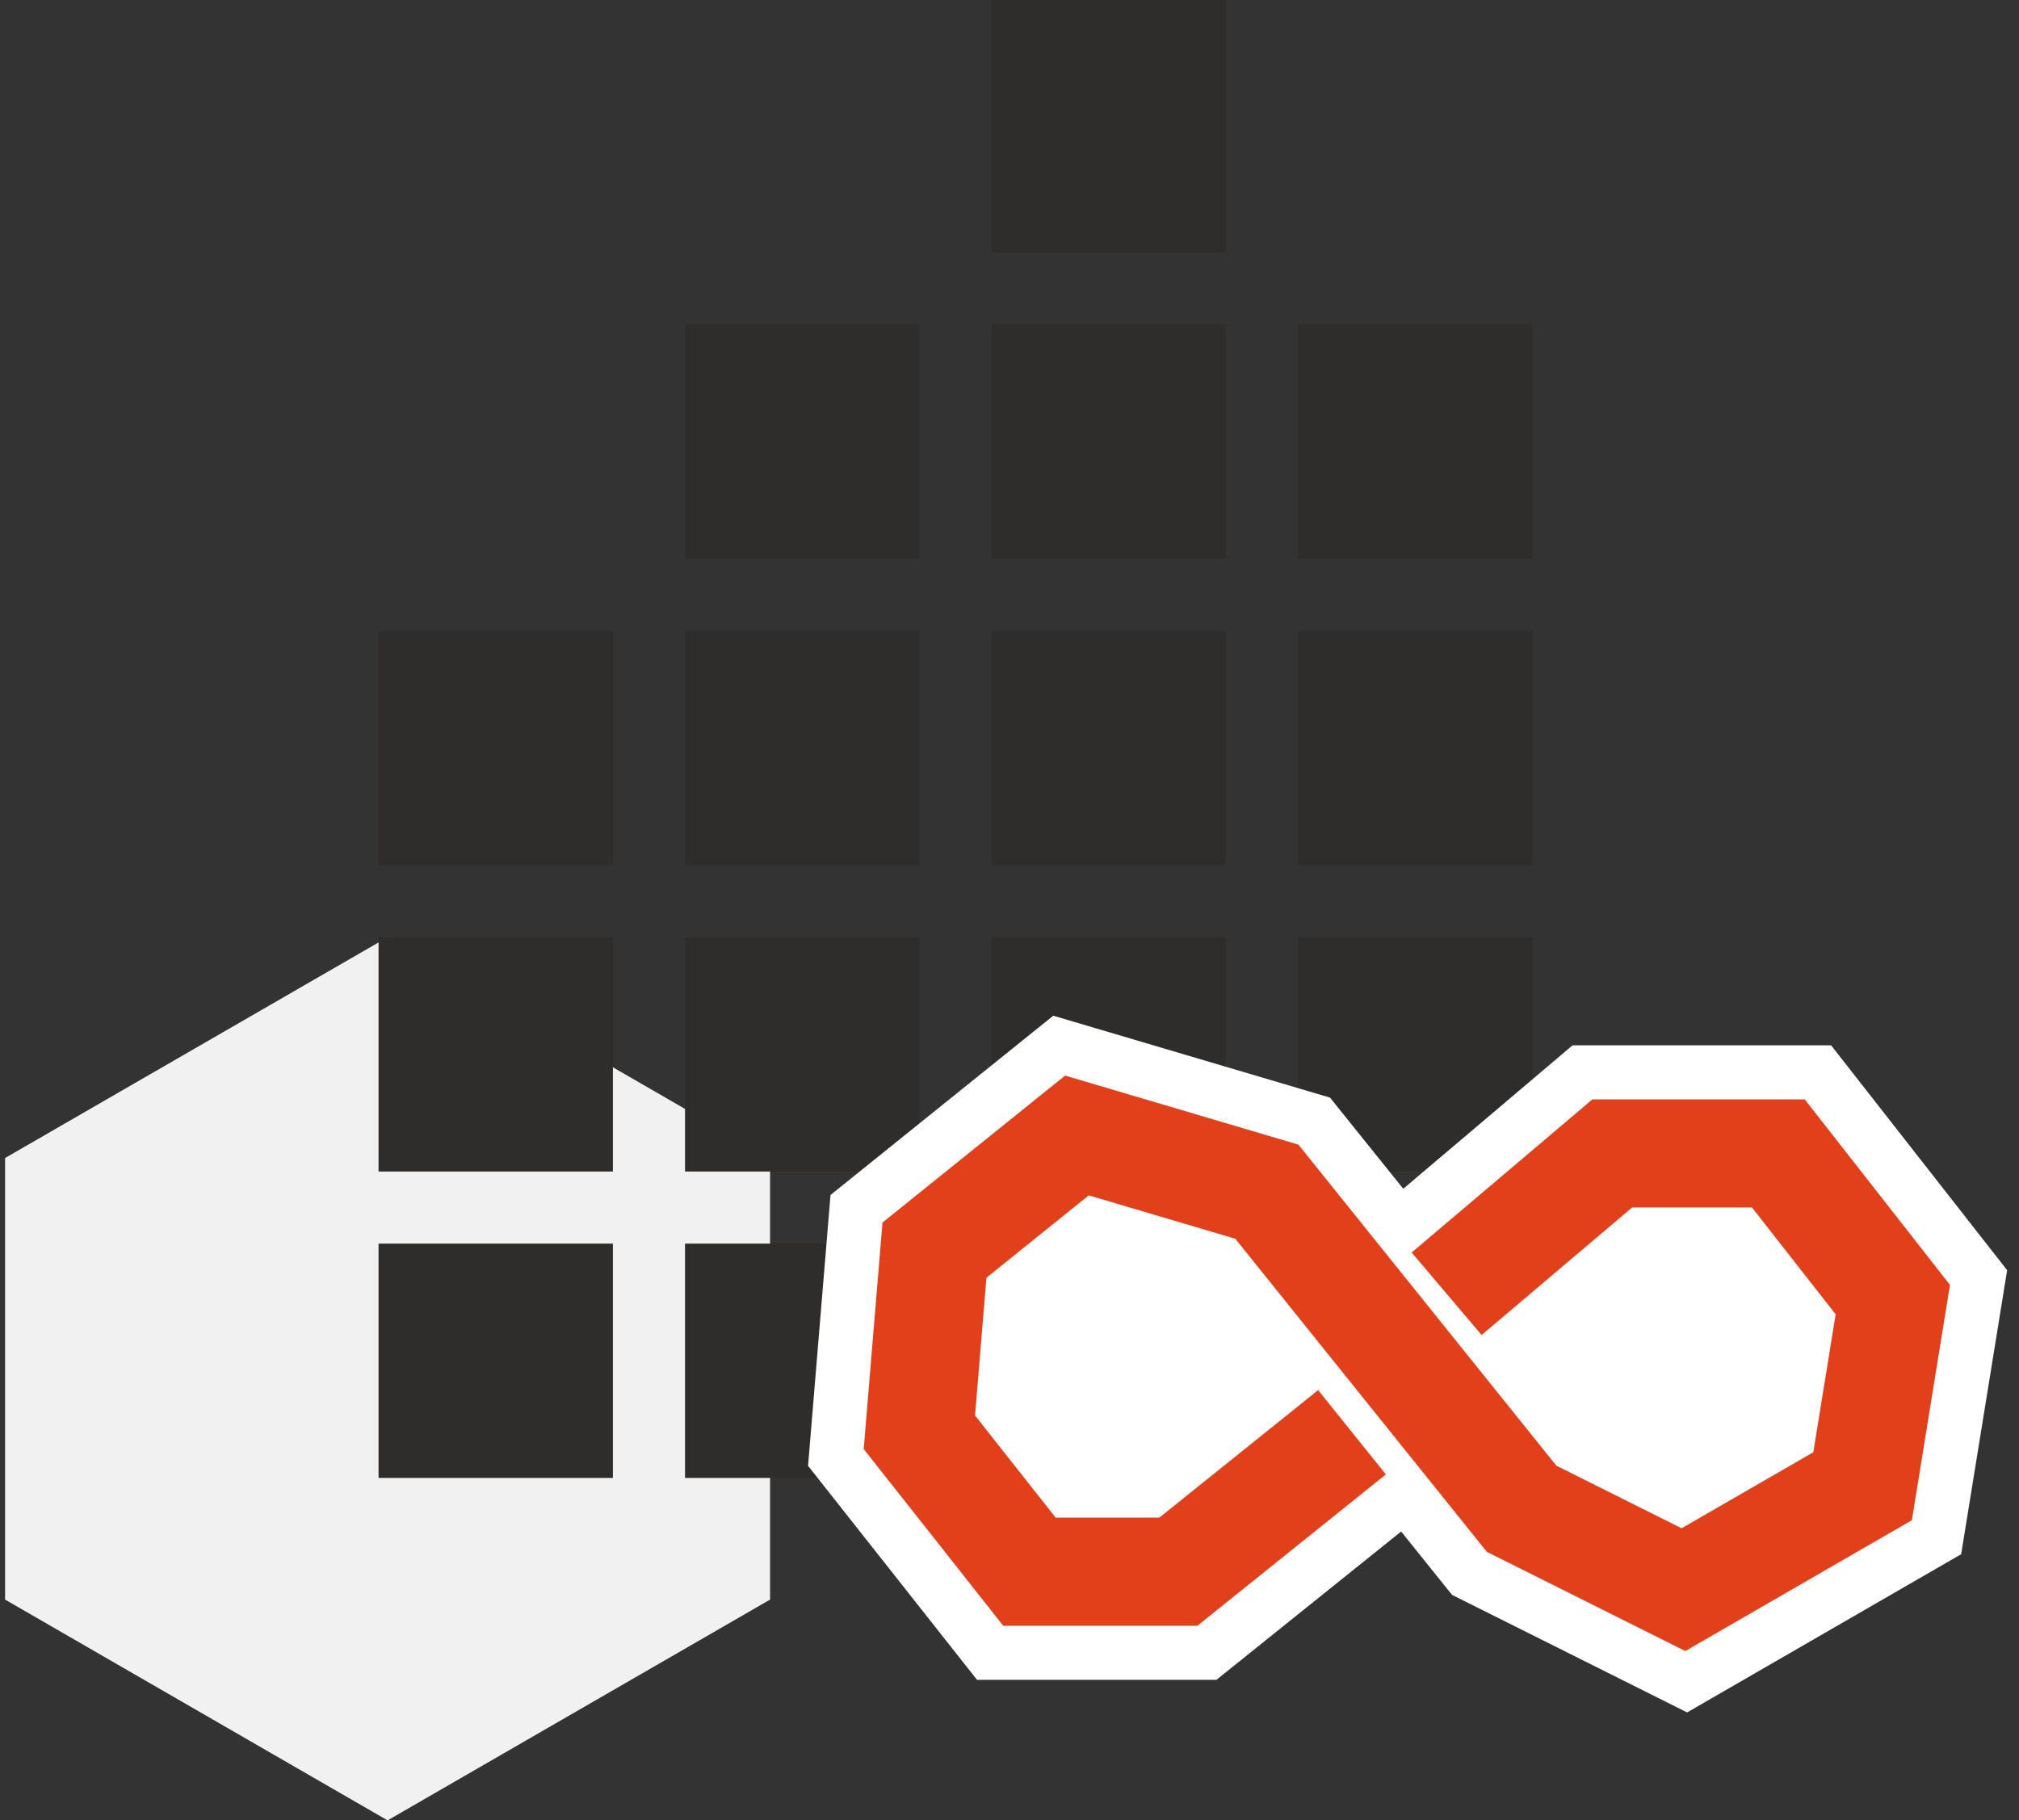
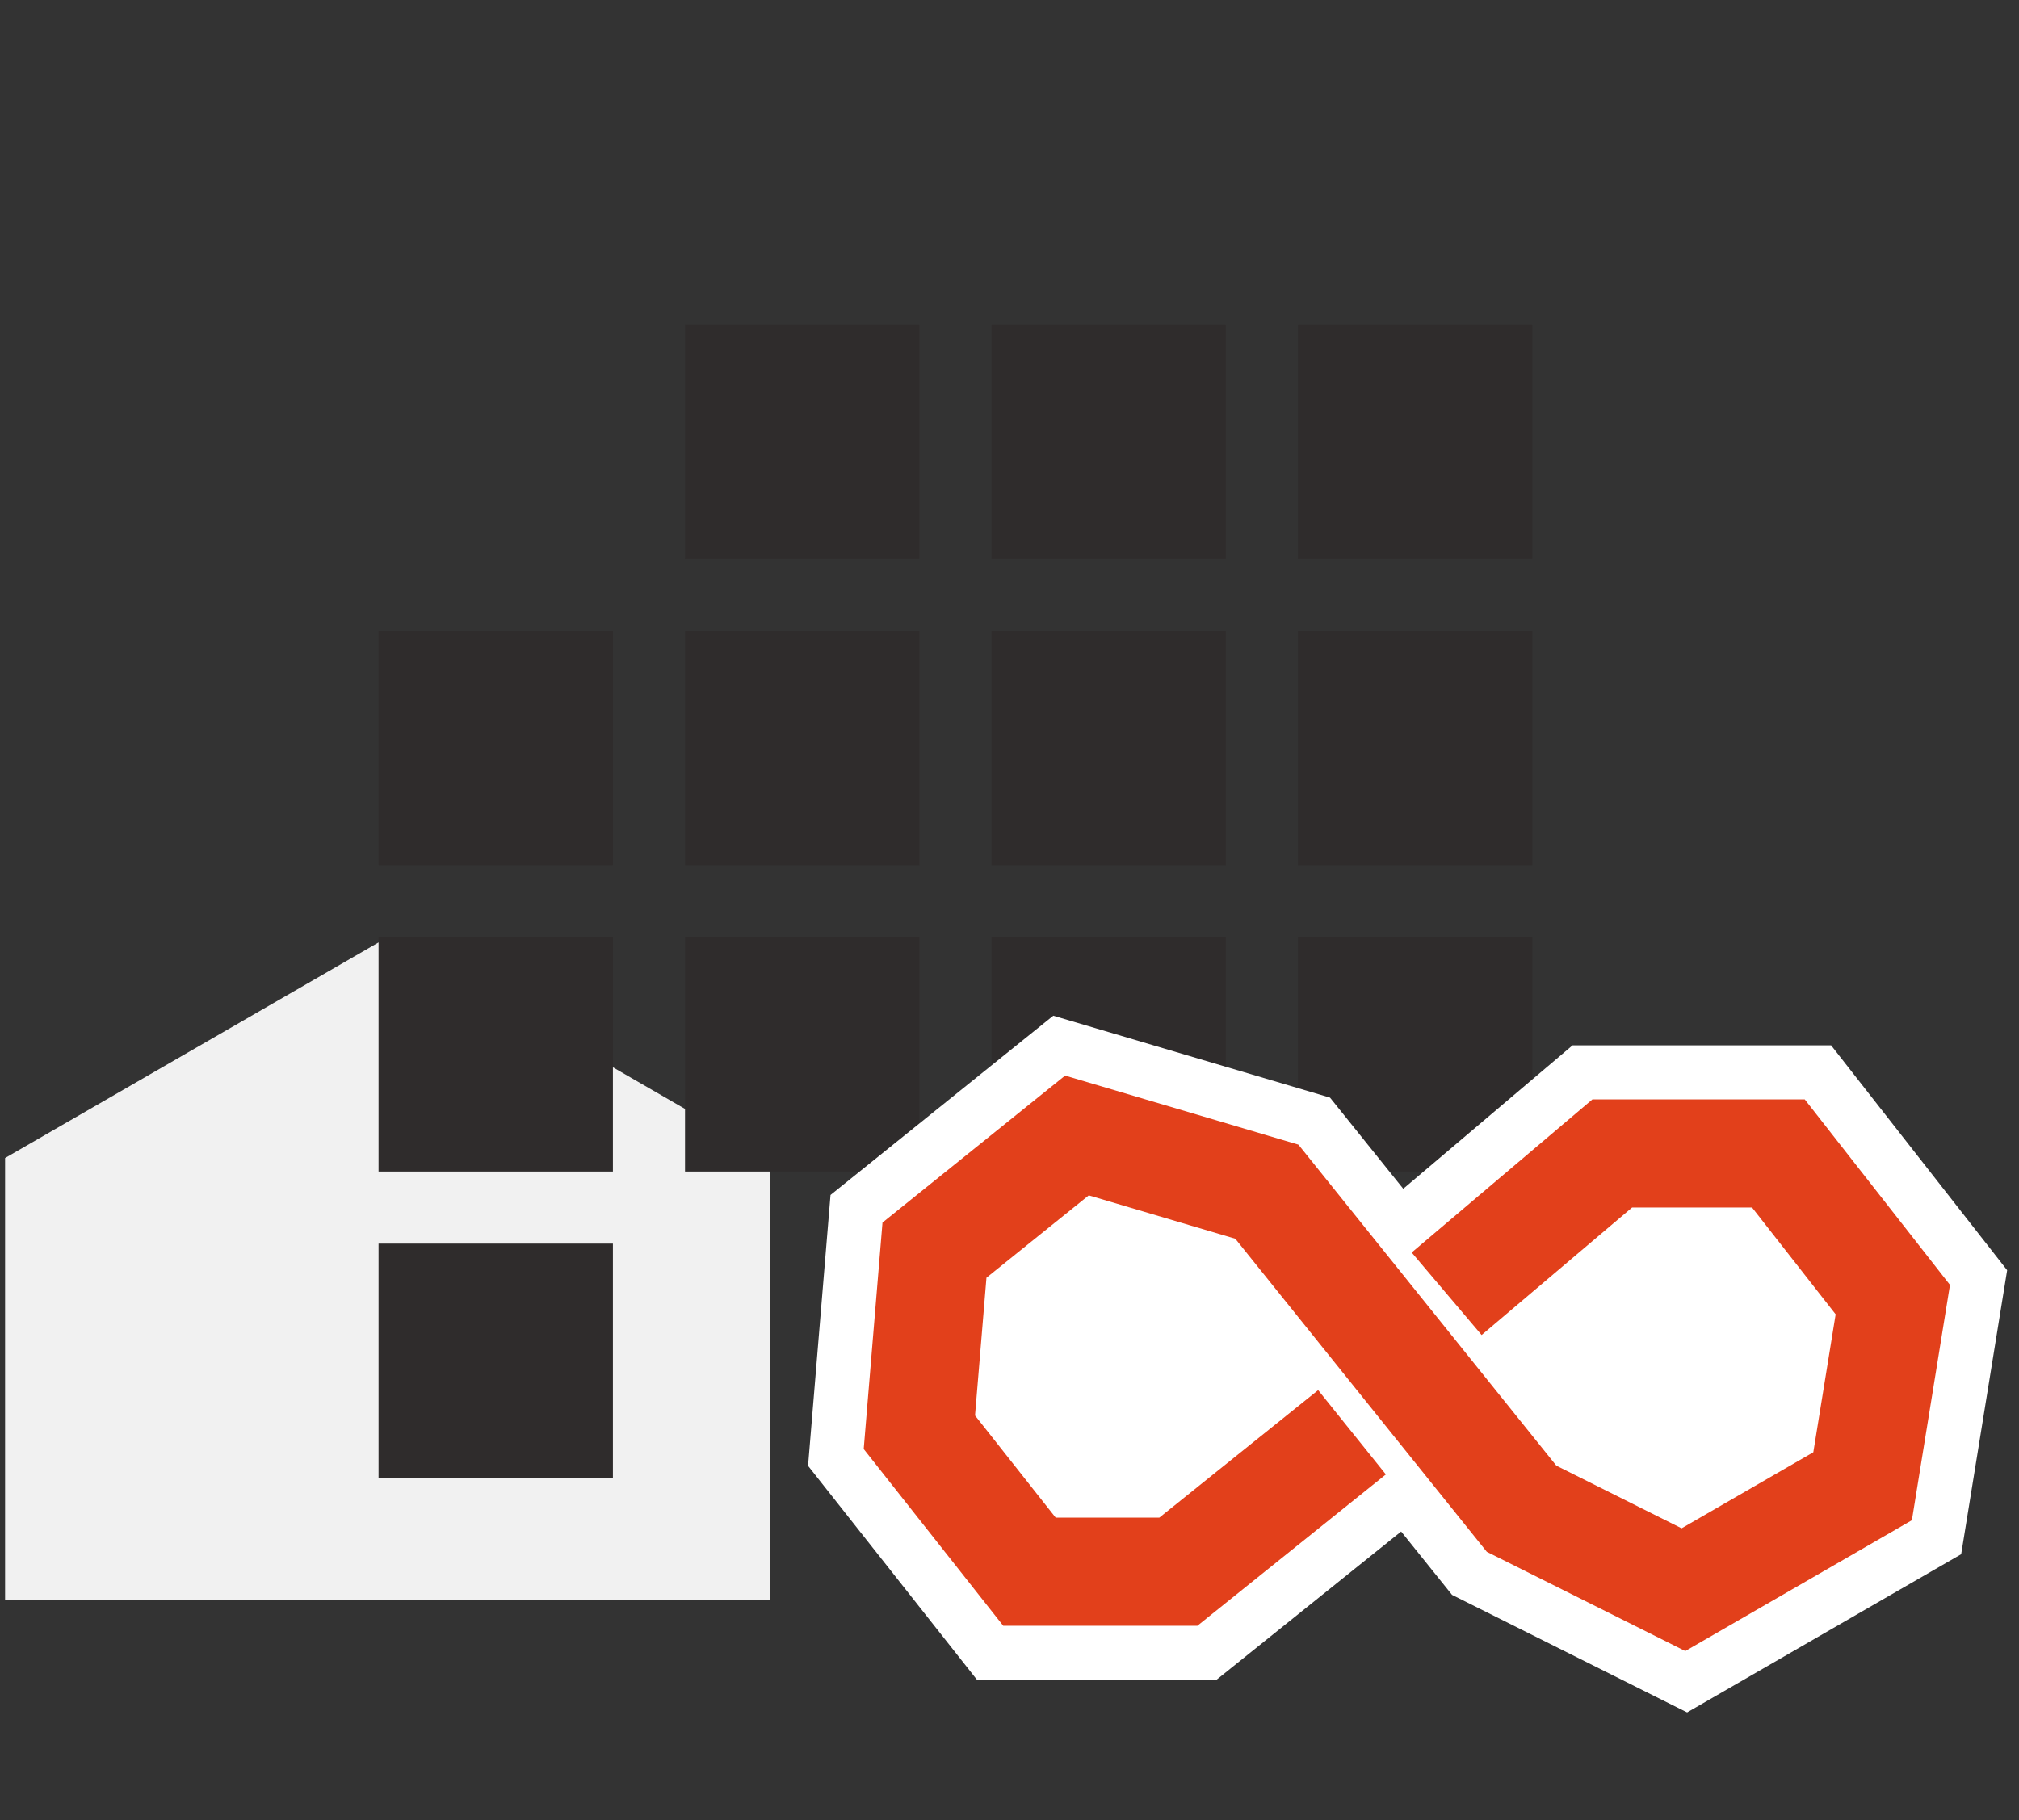
<svg xmlns="http://www.w3.org/2000/svg" width="112" height="101" viewBox="0 0 112 101" fill="none">
  <rect x="0" y="0" width="112" height="101" fill="#333333" stroke="none" />
-   <path d="M21.5 52L42.718 64.25V88.75L21.5 101L0.282 88.75V64.25L21.5 52Z" fill="#F1F1F1" />
+   <path d="M21.5 52L42.718 64.25V88.75L0.282 88.75V64.25L21.5 52Z" fill="#F1F1F1" />
  <rect x="21" y="52" width="13" height="13" fill="#2F2C2C" />
  <rect x="21" y="69" width="13" height="13" fill="#2F2C2C" />
  <rect x="38" y="52" width="13" height="13" fill="#2F2C2C" />
-   <rect x="38" y="69" width="13" height="13" fill="#2F2C2C" />
  <rect x="72" y="52" width="13" height="13" fill="#2F2C2C" />
-   <rect x="72" y="69" width="13" height="13" fill="#2F2C2C" />
  <rect x="55" y="52" width="13" height="13" fill="#2F2C2C" />
  <rect x="55" y="69" width="13" height="13" fill="#2F2C2C" />
  <rect x="21" y="35" width="13" height="13" fill="#2F2C2C" />
  <rect x="38" y="35" width="13" height="13" fill="#2F2C2C" />
  <rect x="72" y="35" width="13" height="13" fill="#2F2C2C" />
  <rect x="55" y="35" width="13" height="13" fill="#2F2C2C" />
-   <rect x="55" width="13" height="14" fill="#2F2C2C" />
  <rect x="38" y="18" width="13" height="13" fill="#2F2C2C" />
  <rect x="72" y="18" width="13" height="13" fill="#2F2C2C" />
  <rect x="55" y="18" width="13" height="13" fill="#2F2C2C" />
  <path d="M75 79.467L65.368 87.202H57.106L51 79.467L51.838 69.362L59.741 63L70.277 66.119L84.406 83.709L93.386 88.2L103.324 82.461L105 72.107L98.654 63.998H89.435L80.25 71.782" stroke="white" stroke-width="12" />
  <ellipse cx="63.358" cy="74.994" rx="8.723" ry="8.36" fill="white" />
  <ellipse cx="92.236" cy="75.6" rx="8.018" ry="6.873" fill="white" />
  <path d="M75 79.467L65.368 87.202H57.106L51 79.467L51.838 69.362L59.741 63L70.277 66.119L84.406 83.709L93.386 88.2L103.324 82.461L105 72.107L98.654 63.998H89.435L80.25 71.782" stroke="#E2401B" stroke-width="6" />
</svg>